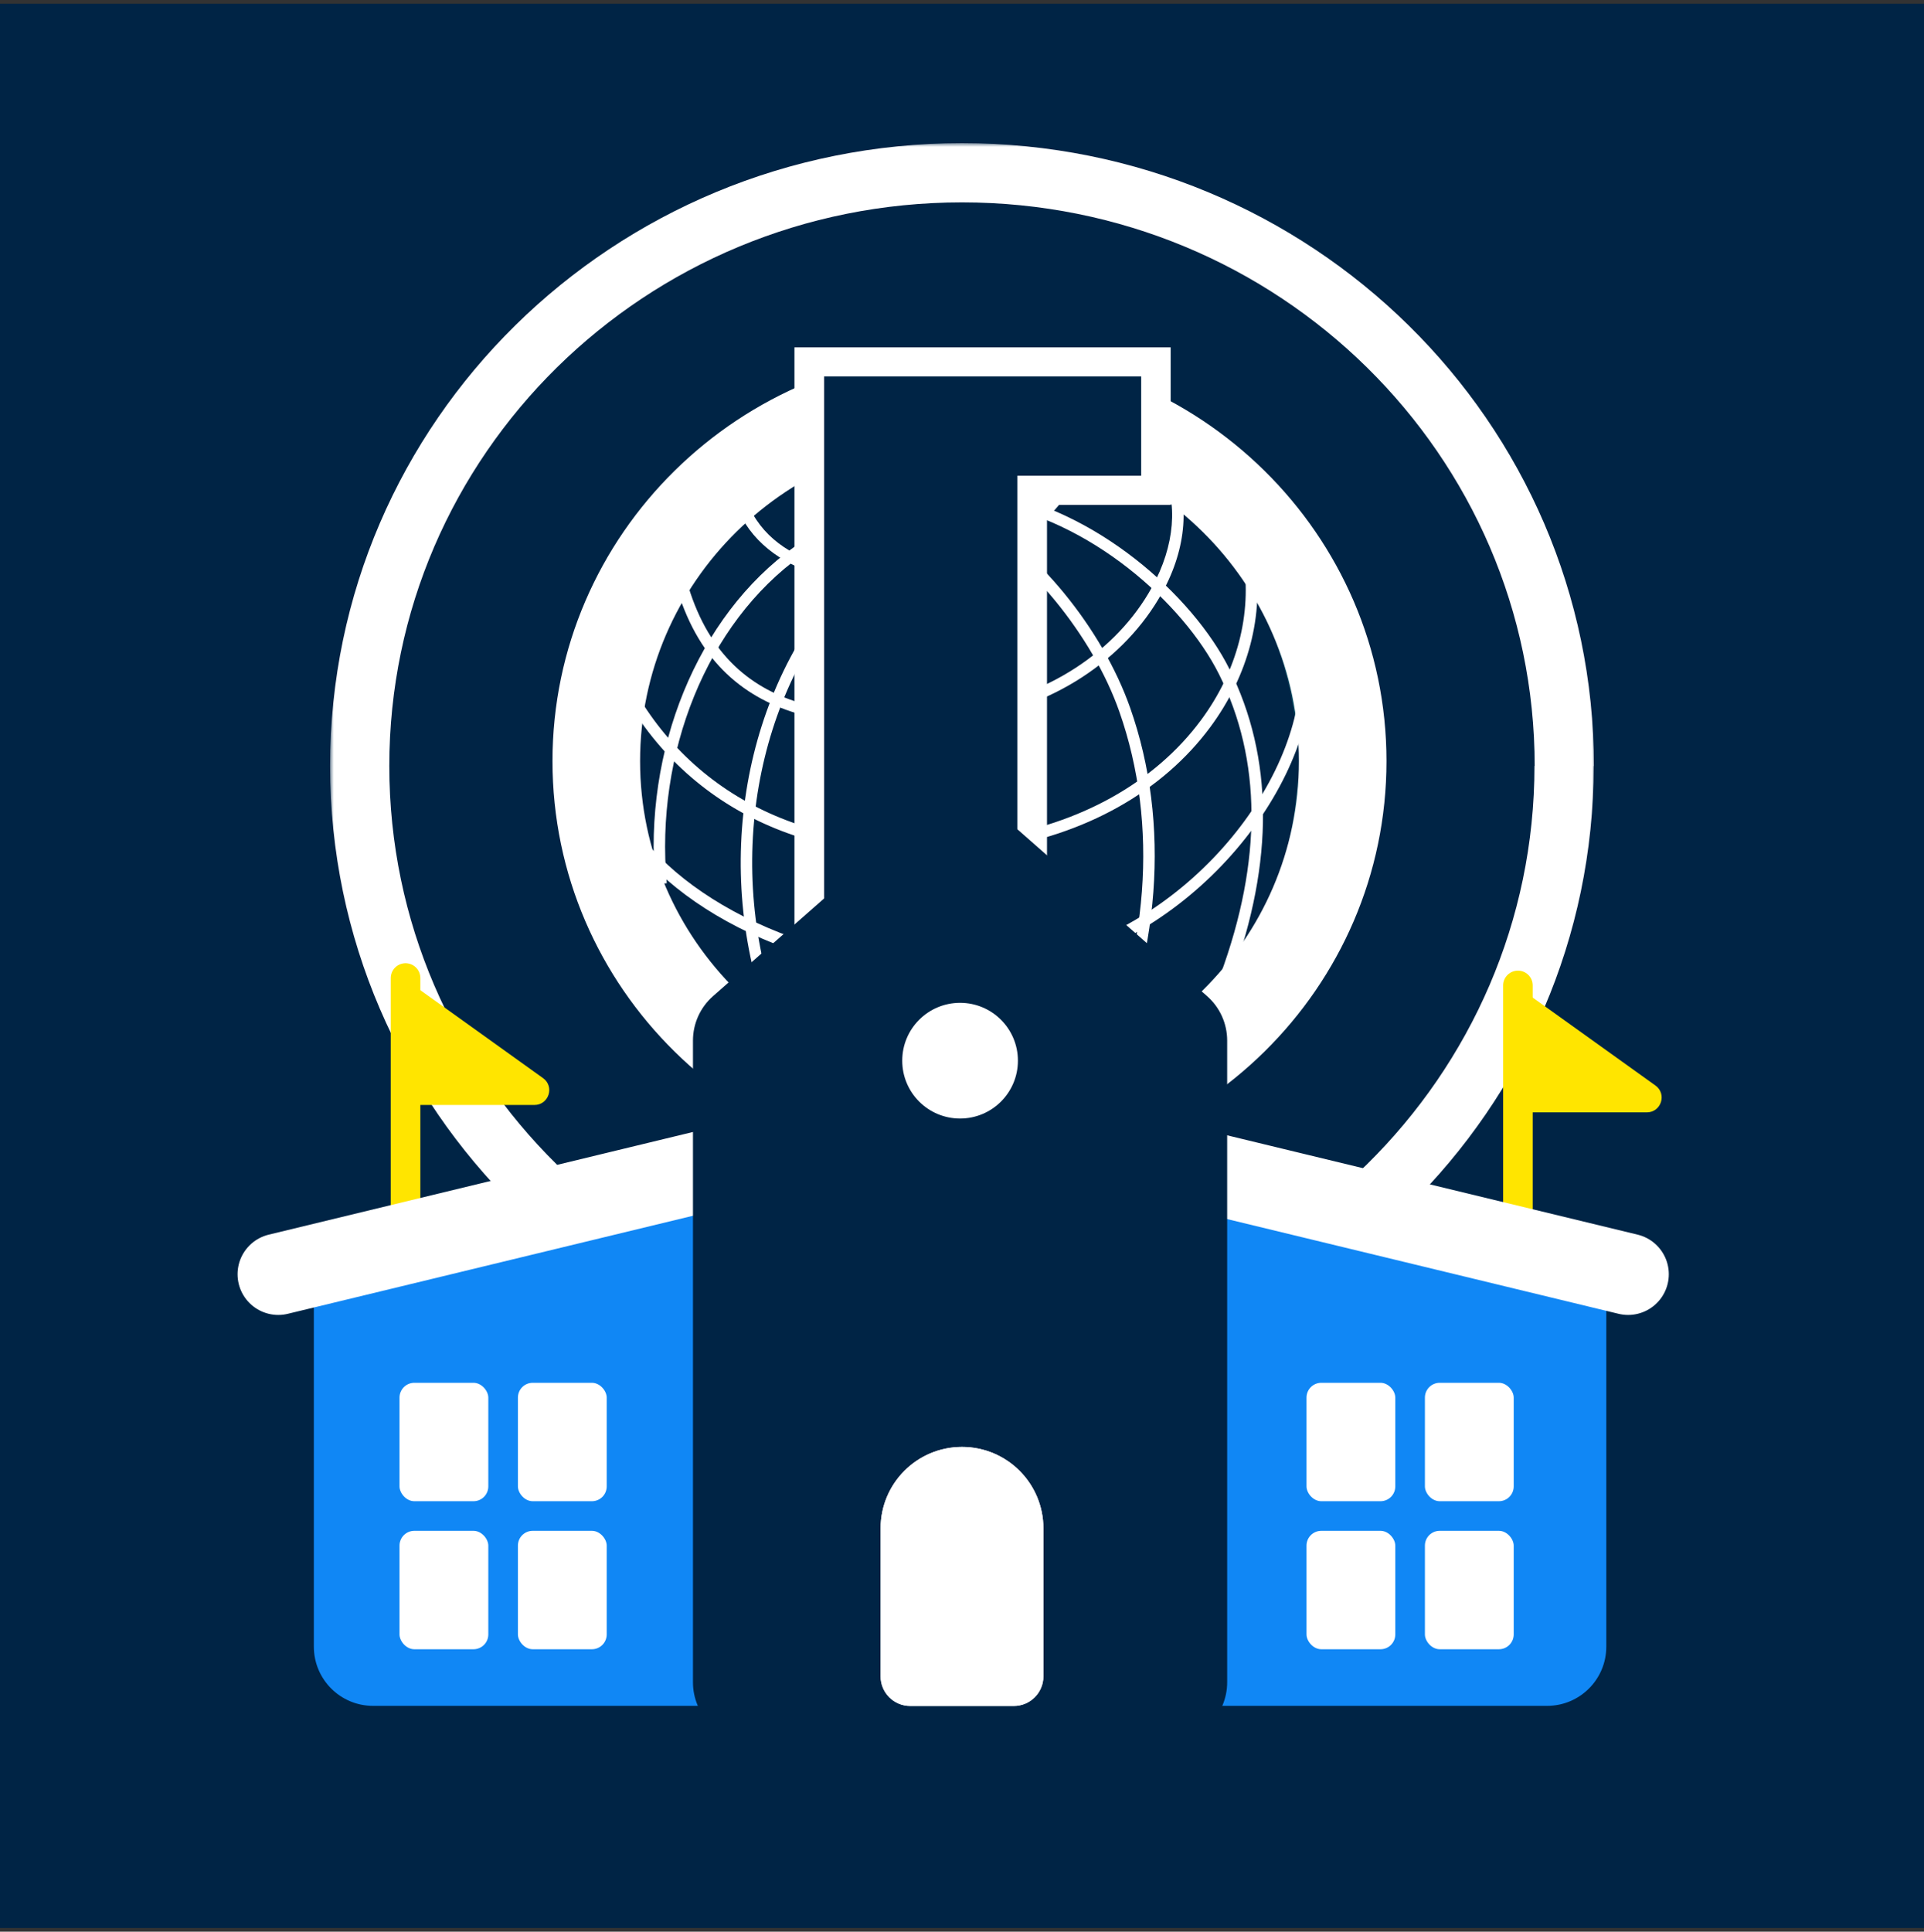
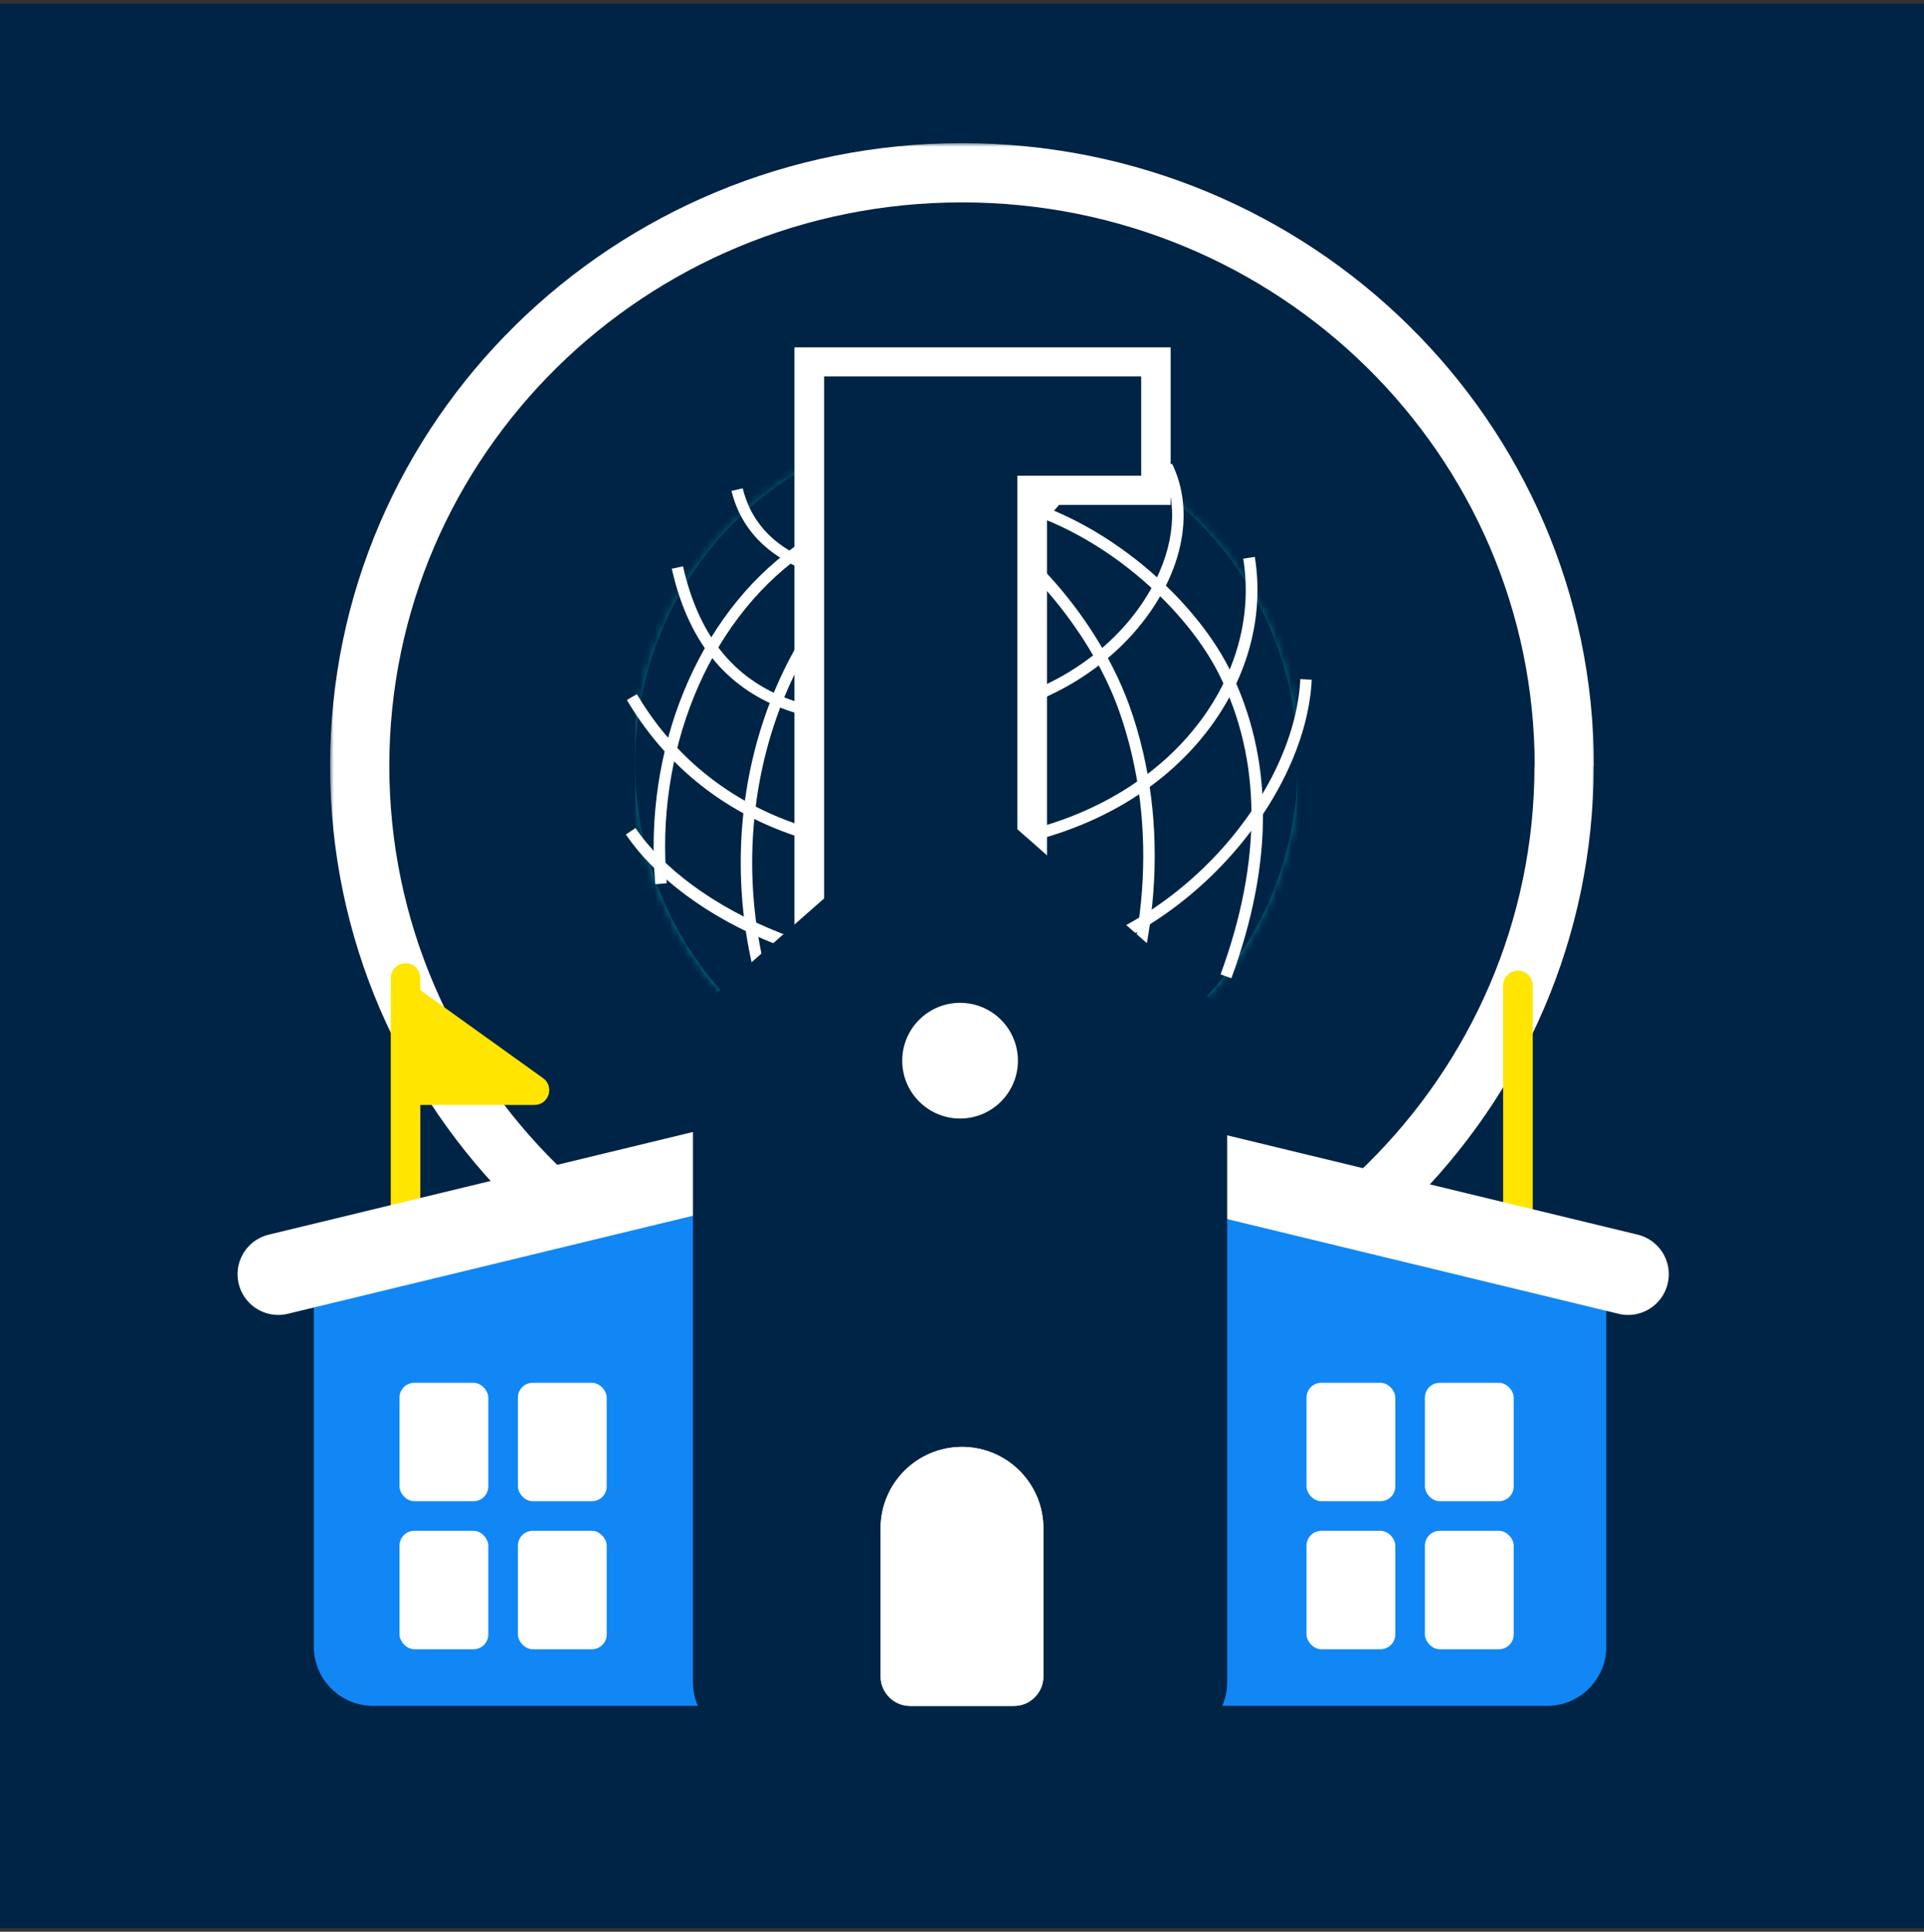
<svg xmlns="http://www.w3.org/2000/svg" width="260" height="261" viewBox="0 0 260 261" fill="none">
  <rect x="0" y="0" width="260" height="261" fill="#333333" stroke="none" />
  <rect width="260" height="260" transform="translate(0 0.5)" fill="#002445" />
  <mask id="path-1-outside-1_2443_195971" maskUnits="userSpaceOnUse" x="44.609" y="19.344" width="171" height="169" fill="black">
    <rect fill="white" x="44.609" y="19.344" width="171" height="169" />
-     <path d="M211.362 103.488C211.362 147.745 174.933 183.659 129.972 183.659C85.011 183.659 48.609 147.772 48.609 103.488C48.609 59.204 85.038 23.344 129.999 23.344C174.96 23.344 211.39 59.231 211.39 103.515" />
  </mask>
  <path d="M211.362 103.488C211.362 147.745 174.933 183.659 129.972 183.659C85.011 183.659 48.609 147.772 48.609 103.488C48.609 59.204 85.038 23.344 129.999 23.344C174.96 23.344 211.39 59.231 211.39 103.515" fill="#002445" />
  <path d="M207.362 103.488C207.362 145.48 172.78 179.659 129.972 179.659V187.659C177.086 187.659 215.362 150.009 215.362 103.488H207.362ZM129.972 179.659C87.165 179.659 52.609 145.508 52.609 103.488H44.609C44.609 150.036 82.858 187.659 129.972 187.659V179.659ZM52.609 103.488C52.609 61.472 87.189 27.344 129.999 27.344V19.344C82.888 19.344 44.609 56.937 44.609 103.488H52.609ZM129.999 27.344C172.808 27.344 207.39 61.497 207.39 103.515H215.39C215.39 56.965 177.113 19.344 129.999 19.344V27.344Z" fill="white" mask="url(#path-1-outside-1_2443_195971)" />
  <mask id="mask0_2443_195971" style="mask-type:luminance" maskUnits="userSpaceOnUse" x="85" y="57" width="91" height="92">
    <path d="M85.822 103.16C85.822 128.404 105.865 148.853 130.594 148.853C155.322 148.853 175.365 128.404 175.365 103.16C175.365 77.917 155.322 57.468 130.594 57.468C105.865 57.468 85.822 77.917 85.822 103.16Z" fill="white" />
  </mask>
  <g mask="url(#mask0_2443_195971)">
    <path d="M175.365 57.441H85.822V148.825H175.365V57.441Z" fill="url(#paint0_radial_2443_195971)" />
  </g>
  <path d="M175.367 103.168C175.367 128.411 155.324 148.86 130.596 148.86C105.867 148.86 85.824 128.411 85.824 103.168C85.824 77.925 105.867 57.476 130.596 57.476C155.324 57.476 175.367 77.925 175.367 103.168Z" fill="#002445" />
  <path d="M130.189 70.444C138.802 75.076 147.659 85.882 151.261 96.148C156.624 111.369 155.27 129.327 147.551 145.415L148.959 146.065C156.841 129.597 158.222 111.234 152.724 95.633C148.932 84.88 139.994 73.965 130.948 69.09L130.189 70.444Z" fill="white" />
  <path d="M133.225 67.927C147.255 70.148 159.93 81.523 164.724 91.084C170.521 102.649 170.575 116.3 164.941 131.657L166.404 132.172C172.2 116.382 172.091 102.324 166.133 90.38C161.176 80.467 148.04 68.685 133.468 66.383L133.225 67.9V67.927Z" fill="white" />
  <path d="M156.977 63.328C159.252 67.905 158.764 73.728 155.677 79.335C150.883 88.056 141.267 94.285 130.623 95.613C113.424 97.752 96.902 96.913 92.298 76.518L90.781 76.843C95.656 98.511 113.749 99.242 130.813 97.129C141.972 95.748 152.02 89.194 157.058 80.066C160.389 74.026 160.85 67.688 158.385 62.65L156.977 63.328Z" fill="white" />
  <path d="M175.719 91.758C174.933 107.738 158.141 127.483 136.825 130.002C113.586 132.737 93.218 122.716 85.878 111.882L84.578 112.749C92.379 124.233 112.909 134.389 137.014 131.546C159.062 128.945 176.45 108.442 177.263 91.839L175.692 91.758H175.719Z" fill="white" />
  <path d="M146.25 55.577C146.954 57.609 146.088 60.967 144.002 64.326C142.431 66.845 136.418 75.241 124.691 76.947C115.048 78.356 102.914 76.324 100.368 65.978L98.852 66.33C101.452 76.974 113.802 80.089 124.907 78.464C133.276 77.245 140.914 72.262 145.329 65.138C147.686 61.319 148.579 57.582 147.713 55.09L146.25 55.577Z" fill="white" />
  <path d="M167.999 75.459C169.218 82.934 167.186 90.708 162.284 97.316C156.054 105.713 145.952 111.373 133.872 113.188C112.664 116.384 95.249 109.315 86.067 93.795L84.713 94.581C94.247 110.696 112.231 118.036 134.116 114.732C146.629 112.836 157.084 106.986 163.557 98.237C168.703 91.276 170.843 83.124 169.57 75.242L168.026 75.486L167.999 75.459Z" fill="white" />
  <path d="M112.229 80.574C98.958 97.069 96.303 121.824 105.621 142.111L107.029 141.488C97.956 121.689 100.529 97.611 113.421 81.522L112.202 80.574H112.229Z" fill="white" />
  <path d="M107.411 73.834C94.167 83.287 86.908 101.461 88.56 119.472L90.104 119.337C88.506 101.84 95.494 84.207 108.305 75.053L107.384 73.834H107.411Z" fill="white" />
-   <path d="M131.026 146.692C106.433 146.692 86.498 127.056 86.498 102.842C86.498 78.628 106.433 58.991 131.026 58.991C155.619 58.991 175.526 78.628 175.526 102.842C175.526 127.056 155.592 146.692 131.026 146.692ZM131.026 47.345C99.905 47.345 74.662 72.182 74.662 102.842C74.662 133.502 99.878 158.339 131.026 158.339C162.173 158.339 187.362 133.502 187.362 102.842C187.362 72.182 162.146 47.345 131.026 47.345Z" fill="white" />
  <path d="M158.198 68.223V46.935H107.359V158.335H158.198V137.534H141.486V68.223H158.198Z" fill="white" />
  <path d="M154.214 141.491V154.384H111.365V50.865H154.214V64.272H137.475V141.491H154.214Z" fill="#002445" />
  <path d="M54.803 163.334L54.803 132.146" stroke="#FFE500" stroke-width="4" stroke-linecap="round" />
  <path d="M72.222 149.296C74.166 149.296 74.967 146.803 73.386 145.671L56.697 133.71C55.374 132.761 53.532 133.707 53.532 135.335L53.532 147.297C53.532 148.401 54.427 149.297 55.532 149.297L72.222 149.296Z" fill="#FFE500" />
  <path d="M205.127 164.334L205.127 133.146" stroke="#FFE500" stroke-width="4" stroke-linecap="round" />
-   <path d="M222.546 150.296C224.49 150.296 225.291 147.803 223.711 146.671L207.021 134.71C205.698 133.761 203.856 134.707 203.856 136.335L203.856 148.297C203.856 149.401 204.752 150.297 205.856 150.297L222.546 150.296Z" fill="#FFE500" />
  <path d="M42.412 176.032C42.412 172.254 45.056 168.99 48.753 168.206L120.081 153.085C125.056 152.031 129.74 155.825 129.74 160.911V222.485C129.74 226.904 126.158 230.485 121.74 230.485H50.412C45.994 230.485 42.412 226.904 42.412 222.485V176.032Z" fill="#1087F5" />
  <path d="M37.603 172.166L126.221 150.724" stroke="white" stroke-width="11" stroke-linecap="round" />
  <path d="M217.068 176.032C217.068 172.254 214.424 168.99 210.727 168.206L139.4 153.085C134.424 152.031 129.741 155.825 129.741 160.911V222.485C129.741 226.904 133.323 230.485 137.741 230.485H209.068C213.487 230.485 217.068 226.904 217.068 222.485V176.032Z" fill="#1087F5" />
  <path d="M220.014 172.166L131.396 150.724" stroke="white" stroke-width="11" stroke-linecap="round" />
  <path d="M93.643 140.596C93.643 138.296 94.632 136.108 96.359 134.589L124.455 109.881C127.476 107.224 132 107.224 135.021 109.881L163.117 134.589C164.844 136.108 165.834 138.296 165.834 140.596V227.297C165.834 231.715 162.252 235.297 157.834 235.297H101.643C97.224 235.297 93.643 231.715 93.643 227.297V140.596Z" fill="#002445" />
  <circle cx="129.74" cy="143.312" r="7.816" fill="white" />
  <g clip-path="url(#clip0_2443_195971)">
    <path d="M119 206.5C119 200.425 123.925 195.5 130 195.5C136.075 195.5 141 200.425 141 206.5V226.5C141 228.709 139.209 230.5 137 230.5H123C120.791 230.5 119 228.709 119 226.5V206.5Z" fill="white" />
    <rect x="119" y="195.5" width="20" height="35" fill="white" />
    <rect x="139" y="195.5" width="20" height="35" fill="white" />
  </g>
  <rect x="53.988" y="186.836" width="12" height="16" rx="2" fill="white" />
  <rect x="69.988" y="186.836" width="12" height="16" rx="2" fill="white" />
  <rect x="53.988" y="206.836" width="12" height="16" rx="2" fill="white" />
  <rect x="69.988" y="206.836" width="12" height="16" rx="2" fill="white" />
  <rect x="176.555" y="186.836" width="12" height="16" rx="2" fill="white" />
  <rect x="192.555" y="186.836" width="12" height="16" rx="2" fill="white" />
  <rect x="176.555" y="206.836" width="12" height="16" rx="2" fill="white" />
  <rect x="192.555" y="206.836" width="12" height="16" rx="2" fill="white" />
  <defs>
    <radialGradient id="paint0_radial_2443_195971" cx="0" cy="0" r="1" gradientUnits="userSpaceOnUse" gradientTransform="translate(128.252 119.205) scale(64.692 63.838)">
      <stop stop-color="#00A8CB" />
      <stop offset="0.51" stop-color="#0090A1" />
      <stop offset="1" stop-color="#00666C" />
    </radialGradient>
    <clipPath id="clip0_2443_195971">
      <path d="M119 206.5C119 200.425 123.925 195.5 130 195.5C136.075 195.5 141 200.425 141 206.5V226.5C141 228.709 139.209 230.5 137 230.5H123C120.791 230.5 119 228.709 119 226.5V206.5Z" fill="white" />
    </clipPath>
  </defs>
</svg>